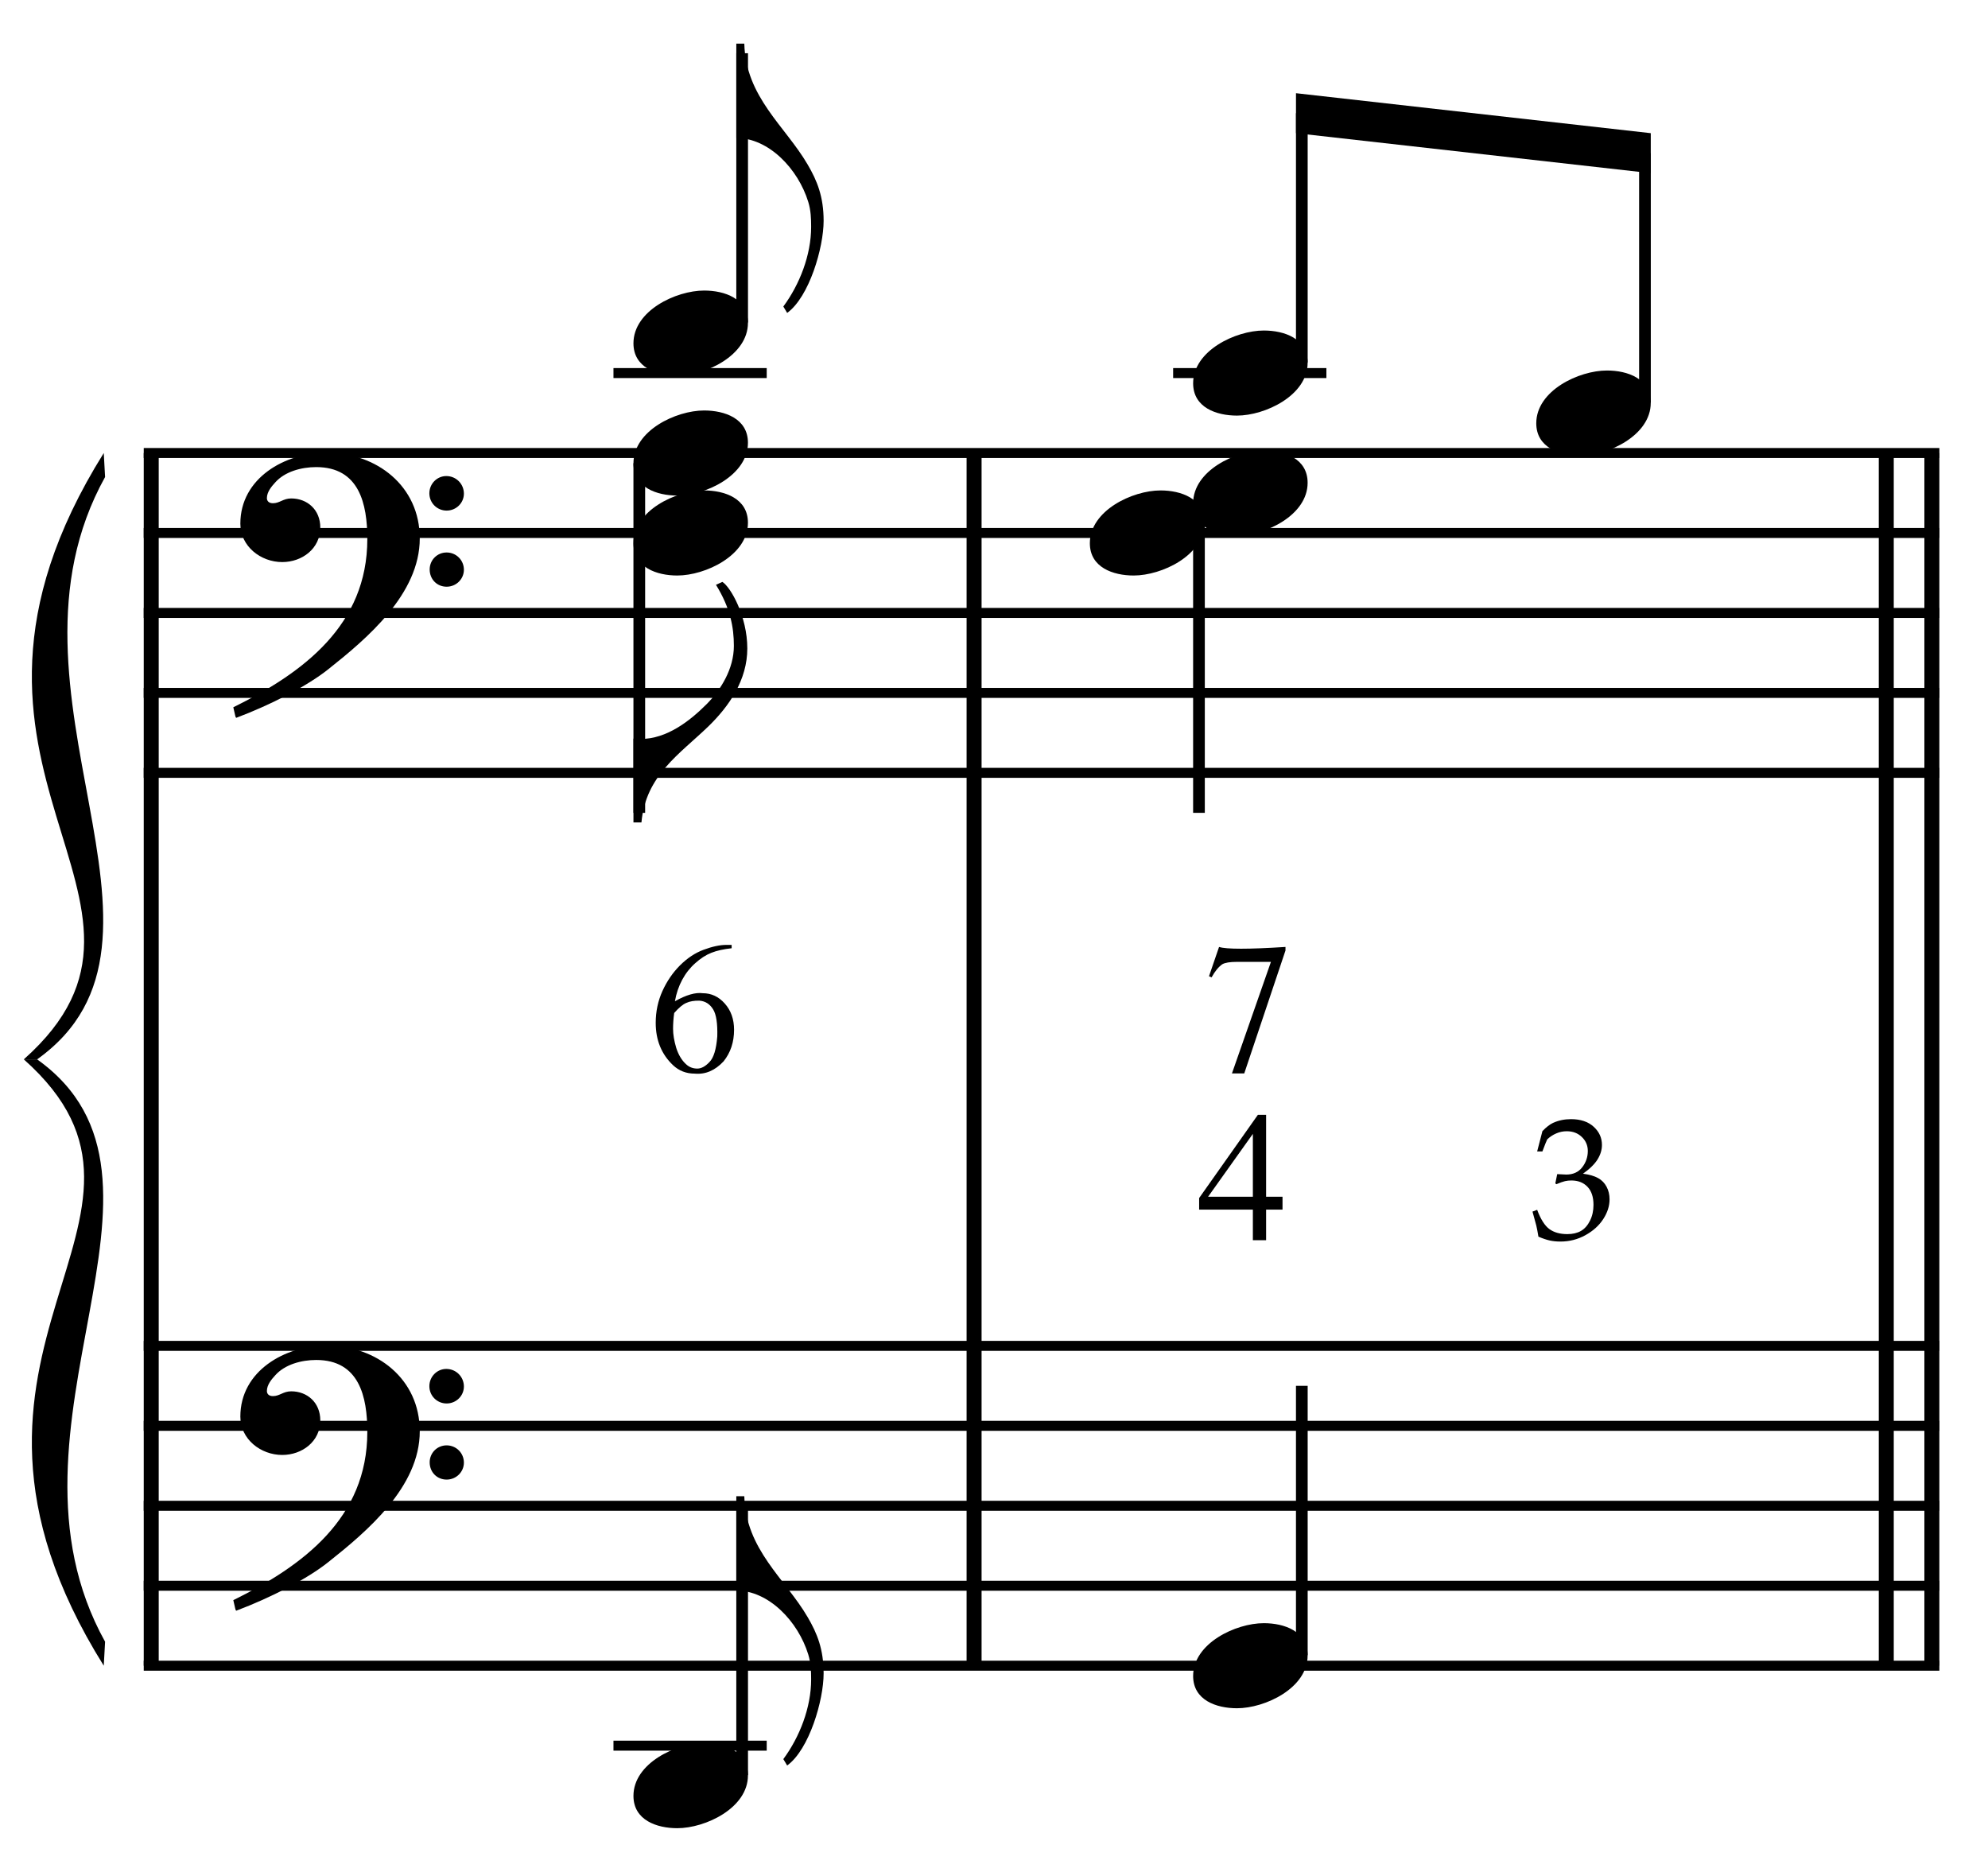
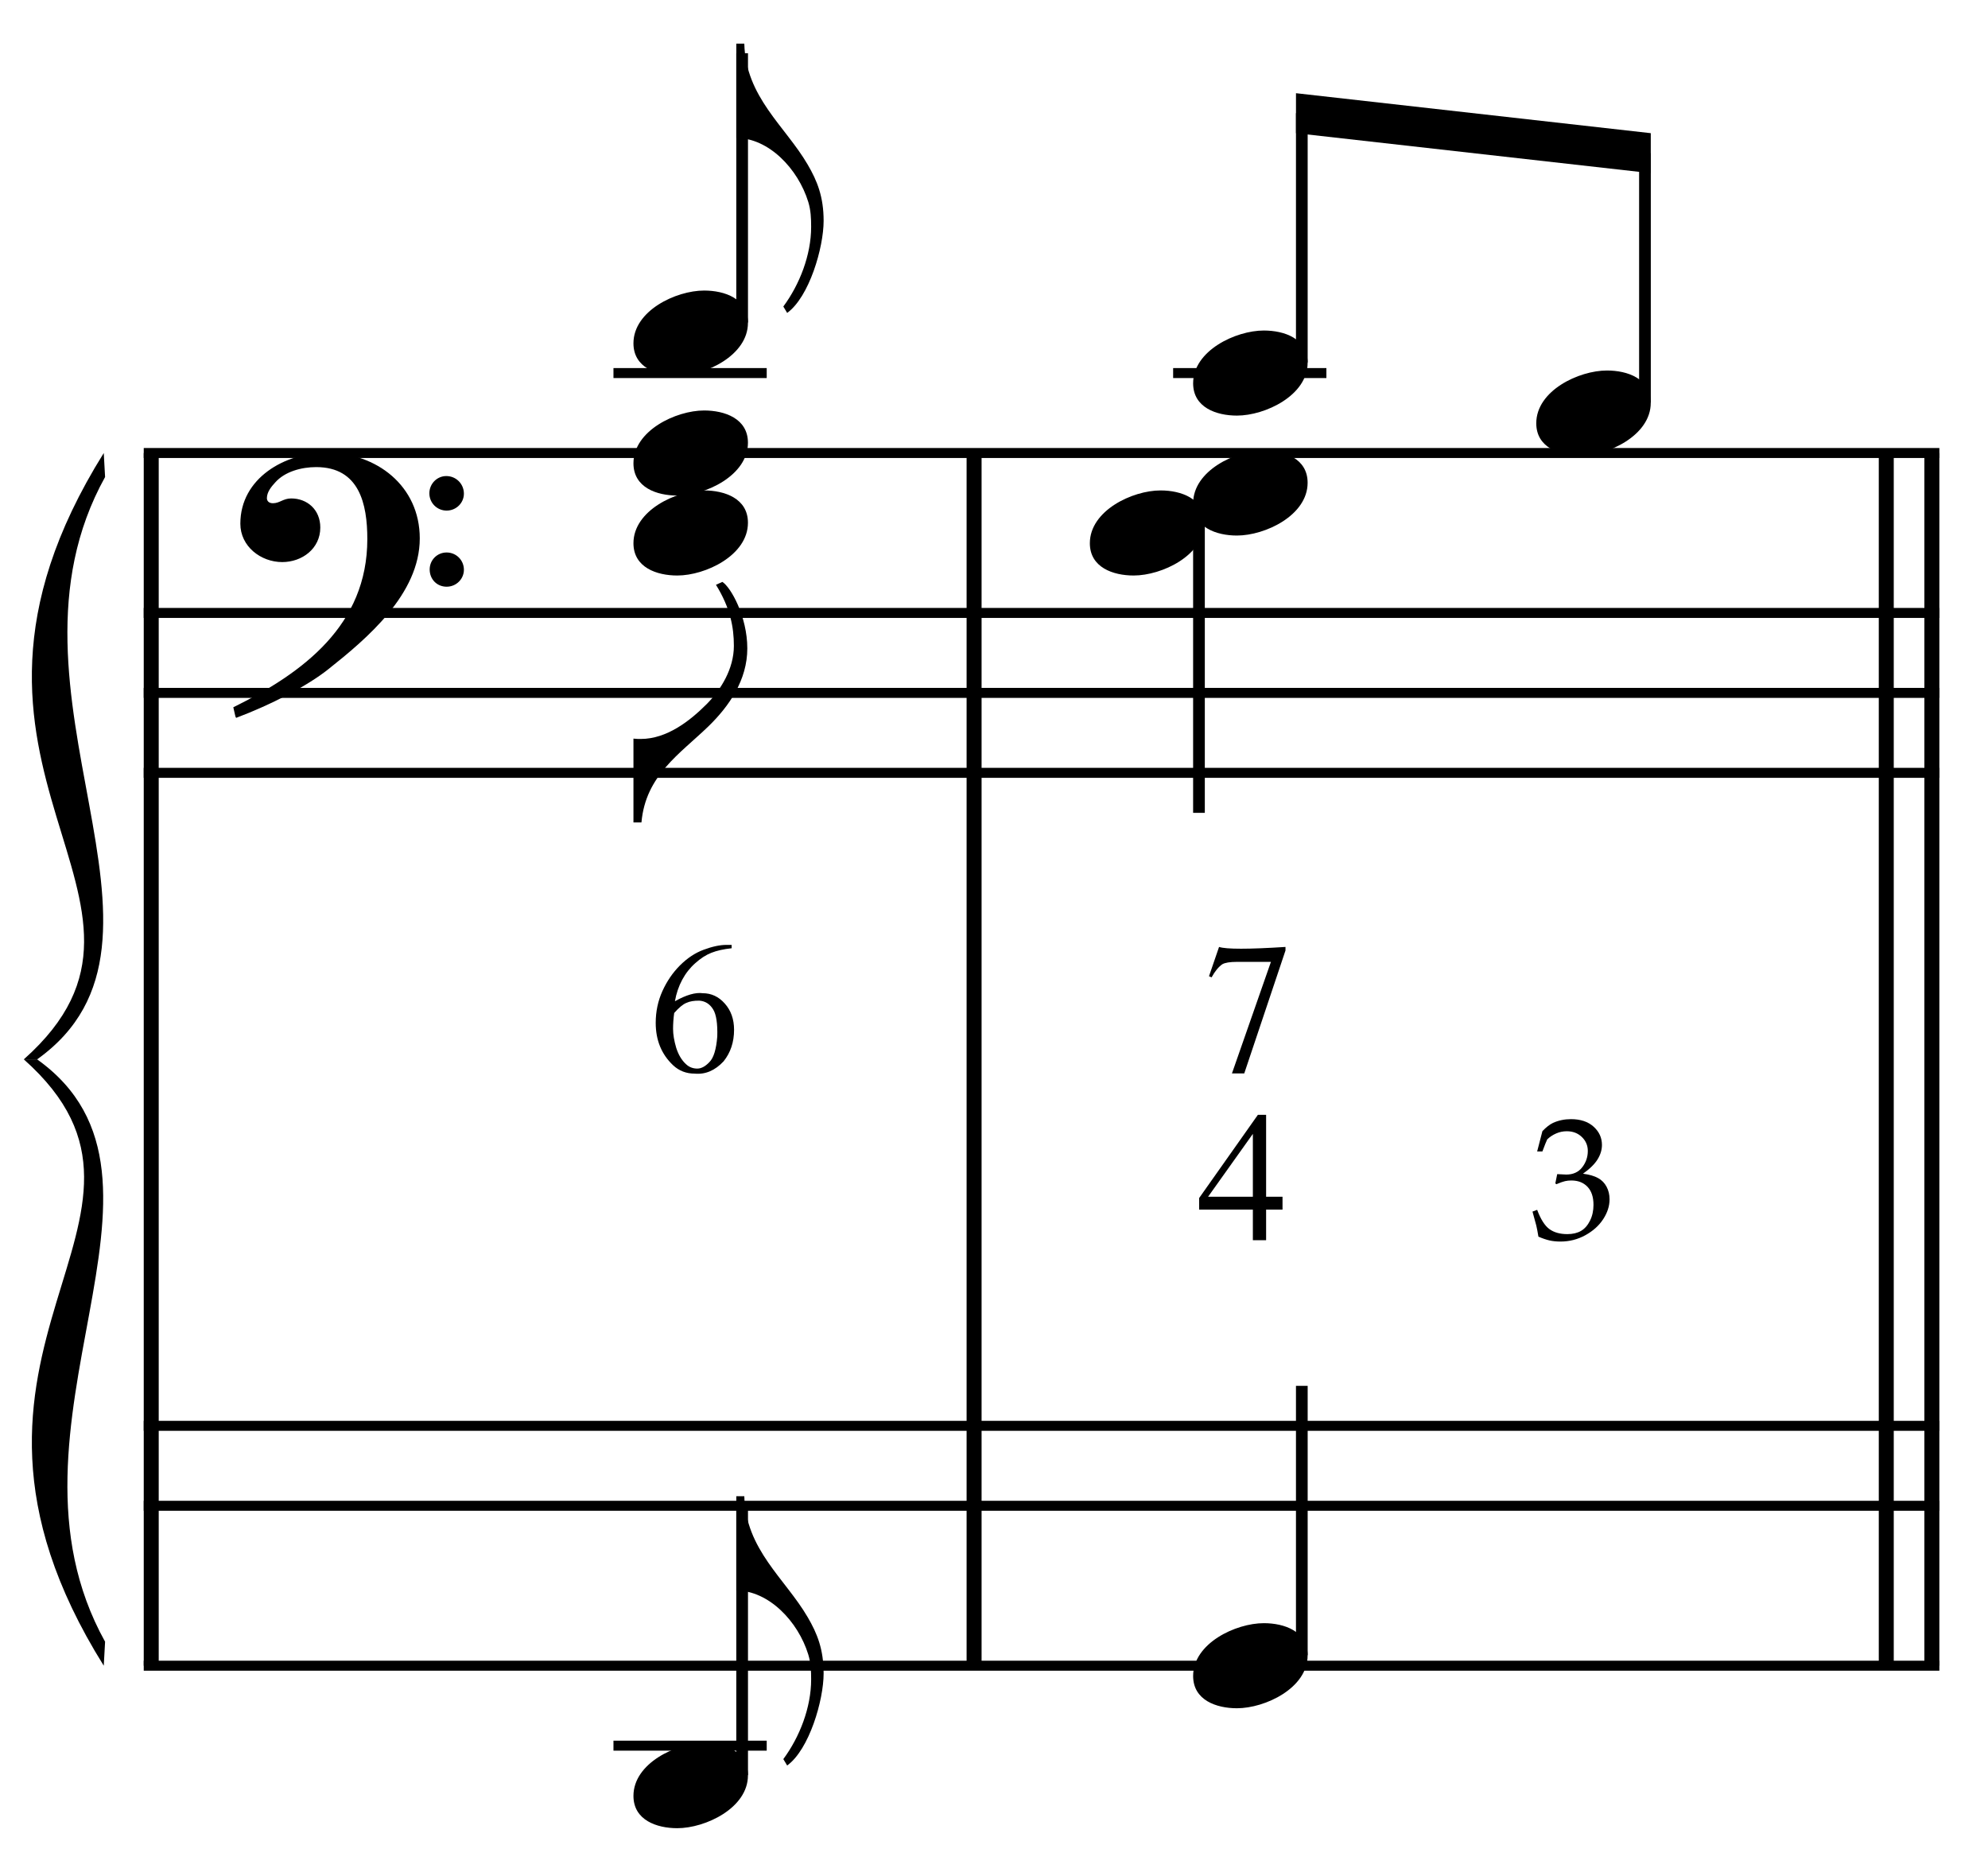
<svg xmlns="http://www.w3.org/2000/svg" width="100%" height="100%" viewBox="0 0 531 500" version="1.1" xml:space="preserve" style="fill-rule:evenodd;clip-rule:evenodd;stroke-miterlimit:10;">
  <g id="Trim" transform="matrix(4.167,0,0,4.167,0,0)">
    <g transform="matrix(0,1,1,0,-617.905,-4.543)">
      <path d="M33.579,627.599L111.309,627.599" style="fill:none;fill-rule:nonzero;stroke:black;stroke-width:0.96px;" />
    </g>
    <g transform="matrix(0,1,1,0,-565.16,-57.288)">
      <path d="M86.324,627.599L164.053,627.599" style="fill:none;fill-rule:nonzero;stroke:black;stroke-width:0.96px;" />
    </g>
    <g transform="matrix(0,1,1,0,-503.767,-118.681)">
      <path d="M147.717,627.599L225.447,627.599" style="fill:none;fill-rule:nonzero;stroke:black;stroke-width:0.96px;" />
    </g>
    <g transform="matrix(0,1,1,0,-506.69,-115.758)">
      <path d="M144.795,627.599L222.524,627.599" style="fill:none;fill-rule:nonzero;stroke:black;stroke-width:0.96px;" />
    </g>
    <g>
      <path d="M26.907,34.51C26.907,31.148 24.139,29.016 20.921,29.016C18.276,29.016 15.406,30.636 15.406,33.567C15.406,35.023 16.718,36.027 18.092,36.027C19.363,36.027 20.531,35.166 20.531,33.813C20.531,32.665 19.691,31.948 18.666,31.948C18.153,31.948 17.928,32.255 17.497,32.255C17.21,32.255 17.108,32.091 17.108,31.927C17.108,31.538 17.395,31.189 17.641,30.923C18.256,30.226 19.322,29.939 20.265,29.939C23.032,29.939 23.545,32.296 23.545,34.551C23.545,40.066 19.445,43.12 14.955,45.334C15.099,45.929 15.078,45.949 15.14,46.011C17.374,45.17 19.711,43.961 21.044,42.895C23.524,40.927 26.907,38.077 26.907,34.51ZM29.736,31.64C29.736,31.025 29.244,30.513 28.608,30.513C28.014,30.513 27.522,31.005 27.522,31.62C27.522,32.235 28.014,32.727 28.629,32.727C29.244,32.727 29.736,32.235 29.736,31.64ZM29.736,36.519C29.736,35.904 29.244,35.412 28.629,35.412C28.014,35.412 27.542,35.904 27.542,36.499C27.542,37.134 28.014,37.606 28.629,37.606C29.244,37.606 29.736,37.114 29.736,36.519Z" style="fill-rule:nonzero;" />
-       <path d="M26.907,91.74C26.907,88.378 24.139,86.246 20.921,86.246C18.276,86.246 15.406,87.866 15.406,90.797C15.406,92.253 16.718,93.257 18.092,93.257C19.363,93.257 20.531,92.396 20.531,91.043C20.531,89.895 19.691,89.178 18.666,89.178C18.153,89.178 17.928,89.485 17.497,89.485C17.21,89.485 17.108,89.321 17.108,89.157C17.108,88.768 17.395,88.419 17.641,88.153C18.256,87.456 19.322,87.169 20.265,87.169C23.032,87.169 23.545,89.526 23.545,91.781C23.545,97.296 19.445,100.35 14.955,102.564C15.099,103.159 15.078,103.179 15.14,103.241C17.374,102.4 19.711,101.191 21.044,100.125C23.524,98.157 26.907,95.307 26.907,91.74ZM29.736,88.87C29.736,88.255 29.244,87.743 28.608,87.743C28.014,87.743 27.522,88.235 27.522,88.85C27.522,89.465 28.014,89.957 28.629,89.957C29.244,89.957 29.736,89.465 29.736,88.87ZM29.736,93.749C29.736,93.134 29.244,92.642 28.629,92.642C28.014,92.642 27.542,93.134 27.542,93.729C27.542,94.364 28.014,94.836 28.629,94.836C29.244,94.836 29.736,94.344 29.736,93.749Z" style="fill-rule:nonzero;" />
    </g>
    <path d="M51.769,10.545C50.334,8.085 47.792,6.22 47.71,2.796L47.197,2.796L47.197,8.844C49.268,8.844 51.154,10.812 51.81,12.944C51.974,13.477 51.994,14.01 51.994,14.543C51.994,16.347 51.256,18.233 50.211,19.647L50.457,20.057C51.871,19.032 52.794,15.875 52.794,14.153C52.794,12.616 52.384,11.591 51.769,10.545Z" style="fill-rule:nonzero;" />
    <g transform="matrix(1,0,0,1,-62.75,-637.427)">
      <path d="M71.964,666.463L187.063,666.463" style="fill:none;fill-rule:nonzero;stroke:black;stroke-width:0.64px;" />
    </g>
    <g transform="matrix(1,0,0,1,-62.75,-627.177)">
-       <path d="M71.964,661.338L187.063,661.338" style="fill:none;fill-rule:nonzero;stroke:black;stroke-width:0.64px;" />
-     </g>
+       </g>
    <g transform="matrix(1,0,0,1,-62.75,-616.927)">
      <path d="M71.964,656.214L187.063,656.214" style="fill:none;fill-rule:nonzero;stroke:black;stroke-width:0.64px;" />
    </g>
    <g transform="matrix(1,0,0,1,-62.75,-606.677)">
      <path d="M71.964,651.089L187.063,651.089" style="fill:none;fill-rule:nonzero;stroke:black;stroke-width:0.64px;" />
    </g>
    <g transform="matrix(1,0,0,1,-62.75,-596.427)">
      <path d="M71.964,645.963L187.063,645.963" style="fill:none;fill-rule:nonzero;stroke:black;stroke-width:0.64px;" />
    </g>
    <g transform="matrix(1,0,0,1,-62.75,-522.969)">
-       <path d="M71.964,609.234L187.063,609.234" style="fill:none;fill-rule:nonzero;stroke:black;stroke-width:0.64px;" />
-     </g>
+       </g>
    <g transform="matrix(1,0,0,1,-62.75,-512.719)">
      <path d="M71.964,604.109L187.063,604.109" style="fill:none;fill-rule:nonzero;stroke:black;stroke-width:0.64px;" />
    </g>
    <g transform="matrix(1,0,0,1,-62.75,-502.469)">
      <path d="M71.964,598.984L187.063,598.984" style="fill:none;fill-rule:nonzero;stroke:black;stroke-width:0.64px;" />
    </g>
    <g transform="matrix(1,0,0,1,-62.75,-492.219)">
-       <path d="M71.964,593.859L187.063,593.859" style="fill:none;fill-rule:nonzero;stroke:black;stroke-width:0.64px;" />
-     </g>
+       </g>
    <g transform="matrix(1,0,0,1,-62.75,-481.969)">
      <path d="M71.964,588.734L187.063,588.734" style="fill:none;fill-rule:nonzero;stroke:black;stroke-width:0.64px;" />
    </g>
    <g transform="matrix(1,0,0,1,-62.75,-598.562)">
      <path d="M69.401,627.599C56.589,648.099 75.807,656.214 64.276,666.463L65.13,666.463C75.893,658.776 61.799,642.974 69.486,629.137" style="fill-rule:nonzero;" />
    </g>
    <g transform="matrix(1,0,0,1,-62.75,-520.833)">
      <path d="M69.401,627.599C56.589,607.099 75.807,598.984 64.276,588.734L65.13,588.734C75.893,596.422 61.799,612.224 69.486,626.061" style="fill-rule:nonzero;" />
    </g>
    <g transform="matrix(0,-1,-1,0,731.029,122.363)">
      <path d="M101.691,683.458L118.951,683.458" style="fill:none;fill-rule:nonzero;stroke:black;stroke-width:0.75px;" />
    </g>
    <g transform="matrix(1,0,0,1,-62.75,-647.677)">
      <path d="M102.073,671.589L111.896,671.589" style="fill:none;fill-rule:nonzero;stroke:black;stroke-width:0.64px;" />
    </g>
    <g>
      <path d="M47.943,20.693C47.943,19.135 46.447,18.623 45.135,18.623C43.331,18.623 40.604,19.914 40.604,22.005C40.604,23.563 42.101,24.076 43.413,24.076C45.217,24.076 47.943,22.784 47.943,20.693Z" style="fill-rule:nonzero;" />
      <path d="M47.902,41.562C47.902,39.512 46.836,37.626 46.303,37.298L45.893,37.483C46.816,38.979 47.041,40.209 47.041,41.398C47.041,42.874 46.201,44.227 45.278,45.15C44.212,46.216 42.736,47.364 41.076,47.364C40.912,47.364 40.809,47.364 40.604,47.343L40.604,52.714L41.117,52.714C41.383,49.701 43.577,48.327 45.401,46.564C46.754,45.252 47.902,43.571 47.902,41.562Z" style="fill-rule:nonzero;" />
    </g>
    <g transform="matrix(0,1,1,0,-613.626,-62.831)">
-       <path d="M92.525,654.604L114.93,654.604" style="fill:none;fill-rule:nonzero;stroke:black;stroke-width:0.75px;" />
-     </g>
+       </g>
    <g>
      <path d="M47.943,28.381C47.943,26.823 46.447,26.31 45.135,26.31C43.331,26.31 40.604,27.602 40.604,29.693C40.604,31.251 42.101,31.763 43.413,31.763C45.217,31.763 47.943,30.472 47.943,28.381Z" style="fill-rule:nonzero;" />
      <path d="M47.943,33.506C47.943,31.948 46.447,31.435 45.135,31.435C43.331,31.435 40.604,32.727 40.604,34.818C40.604,36.376 42.101,36.888 43.413,36.888C45.217,36.888 47.943,35.597 47.943,33.506Z" style="fill-rule:nonzero;" />
    </g>
    <path d="M51.769,103.65C50.334,101.19 47.792,99.324 47.71,95.901L47.197,95.901L47.197,101.948C49.268,101.948 51.154,103.916 51.81,106.048C51.974,106.581 51.994,107.114 51.994,107.647C51.994,109.451 51.256,111.337 50.211,112.752L50.457,113.162C51.871,112.137 52.794,108.98 52.794,107.258C52.794,105.72 52.384,104.695 51.769,103.65Z" style="fill-rule:nonzero;" />
    <g transform="matrix(0,-1,-1,0,637.925,215.467)">
      <path d="M101.691,590.354L118.951,590.354" style="fill:none;fill-rule:nonzero;stroke:black;stroke-width:0.75px;" />
    </g>
    <g transform="matrix(1,0,0,1,-62.75,-471.719)">
      <path d="M102.073,583.609L111.896,583.609" style="fill:none;fill-rule:nonzero;stroke:black;stroke-width:0.64px;" />
    </g>
    <g transform="matrix(1,0,0,1,-62.75,-647.677)">
      <path d="M137.948,671.589L147.771,671.589" style="fill:none;fill-rule:nonzero;stroke:black;stroke-width:0.64px;" />
    </g>
    <path d="M47.943,113.797C47.943,112.239 46.447,111.727 45.135,111.727C43.331,111.727 40.604,113.018 40.604,115.109C40.604,116.667 42.101,117.18 43.413,117.18C45.217,117.18 47.943,115.888 47.943,113.797Z" style="fill-rule:nonzero;" />
    <path d="M46.898,60.564L46.898,60.779C46.379,60.835 45.945,60.932 45.594,61.072C45.243,61.211 44.901,61.433 44.566,61.736C44.231,62.031 43.952,62.385 43.729,62.8C43.506,63.215 43.35,63.673 43.262,64.175C43.988,63.769 44.582,63.597 45.044,63.661C45.594,63.661 46.065,63.88 46.455,64.319C46.854,64.765 47.053,65.327 47.053,66.005C47.053,66.794 46.83,67.468 46.383,68.026C45.833,68.616 45.216,68.879 44.53,68.815C43.988,68.815 43.525,68.636 43.143,68.277C42.401,67.575 42.031,66.67 42.031,65.562C42.031,64.837 42.174,64.157 42.461,63.523C42.748,62.89 43.123,62.342 43.585,61.879C44.056,61.409 44.562,61.074 45.104,60.875C45.662,60.667 46.148,60.564 46.563,60.564L46.898,60.564ZM43.215,64.929C43.167,65.279 43.143,65.618 43.143,65.945C43.143,66.304 43.211,66.71 43.346,67.165C43.49,67.611 43.697,67.958 43.968,68.205C44.167,68.396 44.41,68.492 44.697,68.492C44.952,68.492 45.212,68.353 45.475,68.074C45.746,67.803 45.913,67.256 45.977,66.435C46.001,65.606 45.913,65.028 45.714,64.701C45.507,64.359 45.216,64.171 44.841,64.139C44.498,64.131 44.215,64.179 43.992,64.283C43.777,64.37 43.517,64.586 43.215,64.929Z" style="fill-rule:nonzero;" />
    <g>
      <path d="M83.818,23.255C83.818,21.697 82.322,21.185 81.01,21.185C79.206,21.185 76.479,22.476 76.479,24.567C76.479,26.125 77.976,26.638 79.288,26.638C81.092,26.638 83.818,25.346 83.818,23.255Z" style="fill-rule:nonzero;" />
      <path d="M105.813,25.818C105.813,24.26 104.316,23.748 103.004,23.748C101.2,23.748 98.474,25.039 98.474,27.13C98.474,28.688 99.97,29.201 101.282,29.201C103.086,29.201 105.813,27.909 105.813,25.818Z" style="fill-rule:nonzero;" />
    </g>
    <g transform="matrix(0,-1,-1,0,763.701,161.441)">
      <path d="M138.207,680.255L154.185,680.255" style="fill:none;fill-rule:nonzero;stroke:black;stroke-width:0.75px;" />
    </g>
    <g transform="matrix(0,-1,-1,0,783.134,185.998)">
      <path d="M160.201,677.693L176.18,677.693" style="fill:none;fill-rule:nonzero;stroke:black;stroke-width:0.75px;" />
    </g>
    <g transform="matrix(1,0,0,1,-62.75,-678.427)">
      <path d="M168.564,686.963L145.822,684.401L145.822,686.963L168.564,689.526" style="fill-rule:nonzero;" />
    </g>
    <g transform="matrix(0,1,1,0,-576.469,-97.425)">
      <path d="M129.682,653.322L149.524,653.322" style="fill:none;fill-rule:nonzero;stroke:black;stroke-width:0.75px;" />
    </g>
    <g transform="matrix(0,-1,-1,0,681.488,243.654)">
      <path d="M137.566,598.042L154.826,598.042" style="fill:none;fill-rule:nonzero;stroke:black;stroke-width:0.75px;" />
    </g>
    <g>
      <path d="M83.818,30.943C83.818,29.385 82.322,28.873 81.01,28.873C79.206,28.873 76.479,30.164 76.479,32.255C76.479,33.813 77.976,34.326 79.288,34.326C81.092,34.326 83.818,33.034 83.818,30.943Z" style="fill-rule:nonzero;" />
      <path d="M77.198,33.506C77.198,31.948 75.702,31.435 74.39,31.435C72.586,31.435 69.859,32.727 69.859,34.818C69.859,36.376 71.356,36.888 72.668,36.888C74.472,36.888 77.198,35.597 77.198,33.506Z" style="fill-rule:nonzero;" />
    </g>
    <path d="M83.818,106.11C83.818,104.552 82.322,104.039 81.01,104.039C79.206,104.039 76.479,105.331 76.479,107.422C76.479,108.98 77.976,109.492 79.288,109.492C81.092,109.492 83.818,108.201 83.818,106.11Z" style="fill-rule:nonzero;" />
    <g>
      <path d="M82.209,76.706L82.209,77.531L81.157,77.531L81.157,79.492L80.308,79.492L80.308,77.531L76.864,77.531L76.864,76.79L80.63,71.456L81.157,71.456L81.157,76.706L82.209,76.706ZM80.308,76.706L80.308,72.676L77.438,76.706L80.308,76.706Z" style="fill-rule:nonzero;" />
      <path d="M98.612,79.264C98.561,78.957 98.516,78.72 98.476,78.554C98.451,78.449 98.37,78.151 98.232,77.659L98.531,77.545C98.758,78.153 99.02,78.564 99.314,78.779C99.609,78.994 99.993,79.102 100.466,79.102C100.813,79.102 101.105,79.033 101.342,78.896C101.579,78.758 101.771,78.539 101.919,78.239C102.068,77.939 102.142,77.601 102.142,77.226C102.142,76.723 102.013,76.337 101.757,76.068C101.5,75.799 101.155,75.664 100.721,75.664C100.577,75.664 100.442,75.678 100.317,75.707C100.192,75.736 100.007,75.801 99.761,75.903L99.696,75.848L99.816,75.257C100.105,75.275 100.298,75.285 100.396,75.285C100.837,75.285 101.177,75.13 101.418,74.821C101.658,74.512 101.778,74.162 101.778,73.772C101.778,73.421 101.651,73.123 101.396,72.877C101.141,72.631 100.819,72.508 100.428,72.508C100.193,72.508 99.967,72.555 99.751,72.649C99.534,72.743 99.342,72.87 99.176,73.029C99.111,73.166 99.008,73.425 98.867,73.804L98.531,73.804L98.867,72.503C99.109,72.25 99.337,72.073 99.55,71.972C99.901,71.813 100.284,71.733 100.699,71.733C101.31,71.733 101.794,71.894 102.15,72.216C102.506,72.537 102.684,72.928 102.684,73.387C102.684,73.698 102.592,74.004 102.407,74.306C102.223,74.608 101.91,74.916 101.469,75.23C101.878,75.285 102.2,75.378 102.437,75.51C102.674,75.641 102.856,75.828 102.982,76.068C103.109,76.308 103.172,76.577 103.172,76.873C103.172,77.303 103.036,77.726 102.765,78.142C102.494,78.558 102.113,78.901 101.621,79.172C101.13,79.443 100.596,79.579 100.022,79.579C99.769,79.579 99.537,79.555 99.328,79.508C99.118,79.461 98.879,79.38 98.612,79.264Z" style="fill-rule:nonzero;" />
    </g>
    <path d="M78.141,60.695C78.604,60.847 80.023,60.847 82.399,60.695L82.399,60.922L79.756,68.803L78.967,68.803L81.466,61.652L79.289,61.652C78.835,61.652 78.52,61.704 78.345,61.807C78.098,61.983 77.87,62.262 77.663,62.644L77.496,62.573L78.141,60.695Z" style="fill-rule:nonzero;" />
  </g>
</svg>